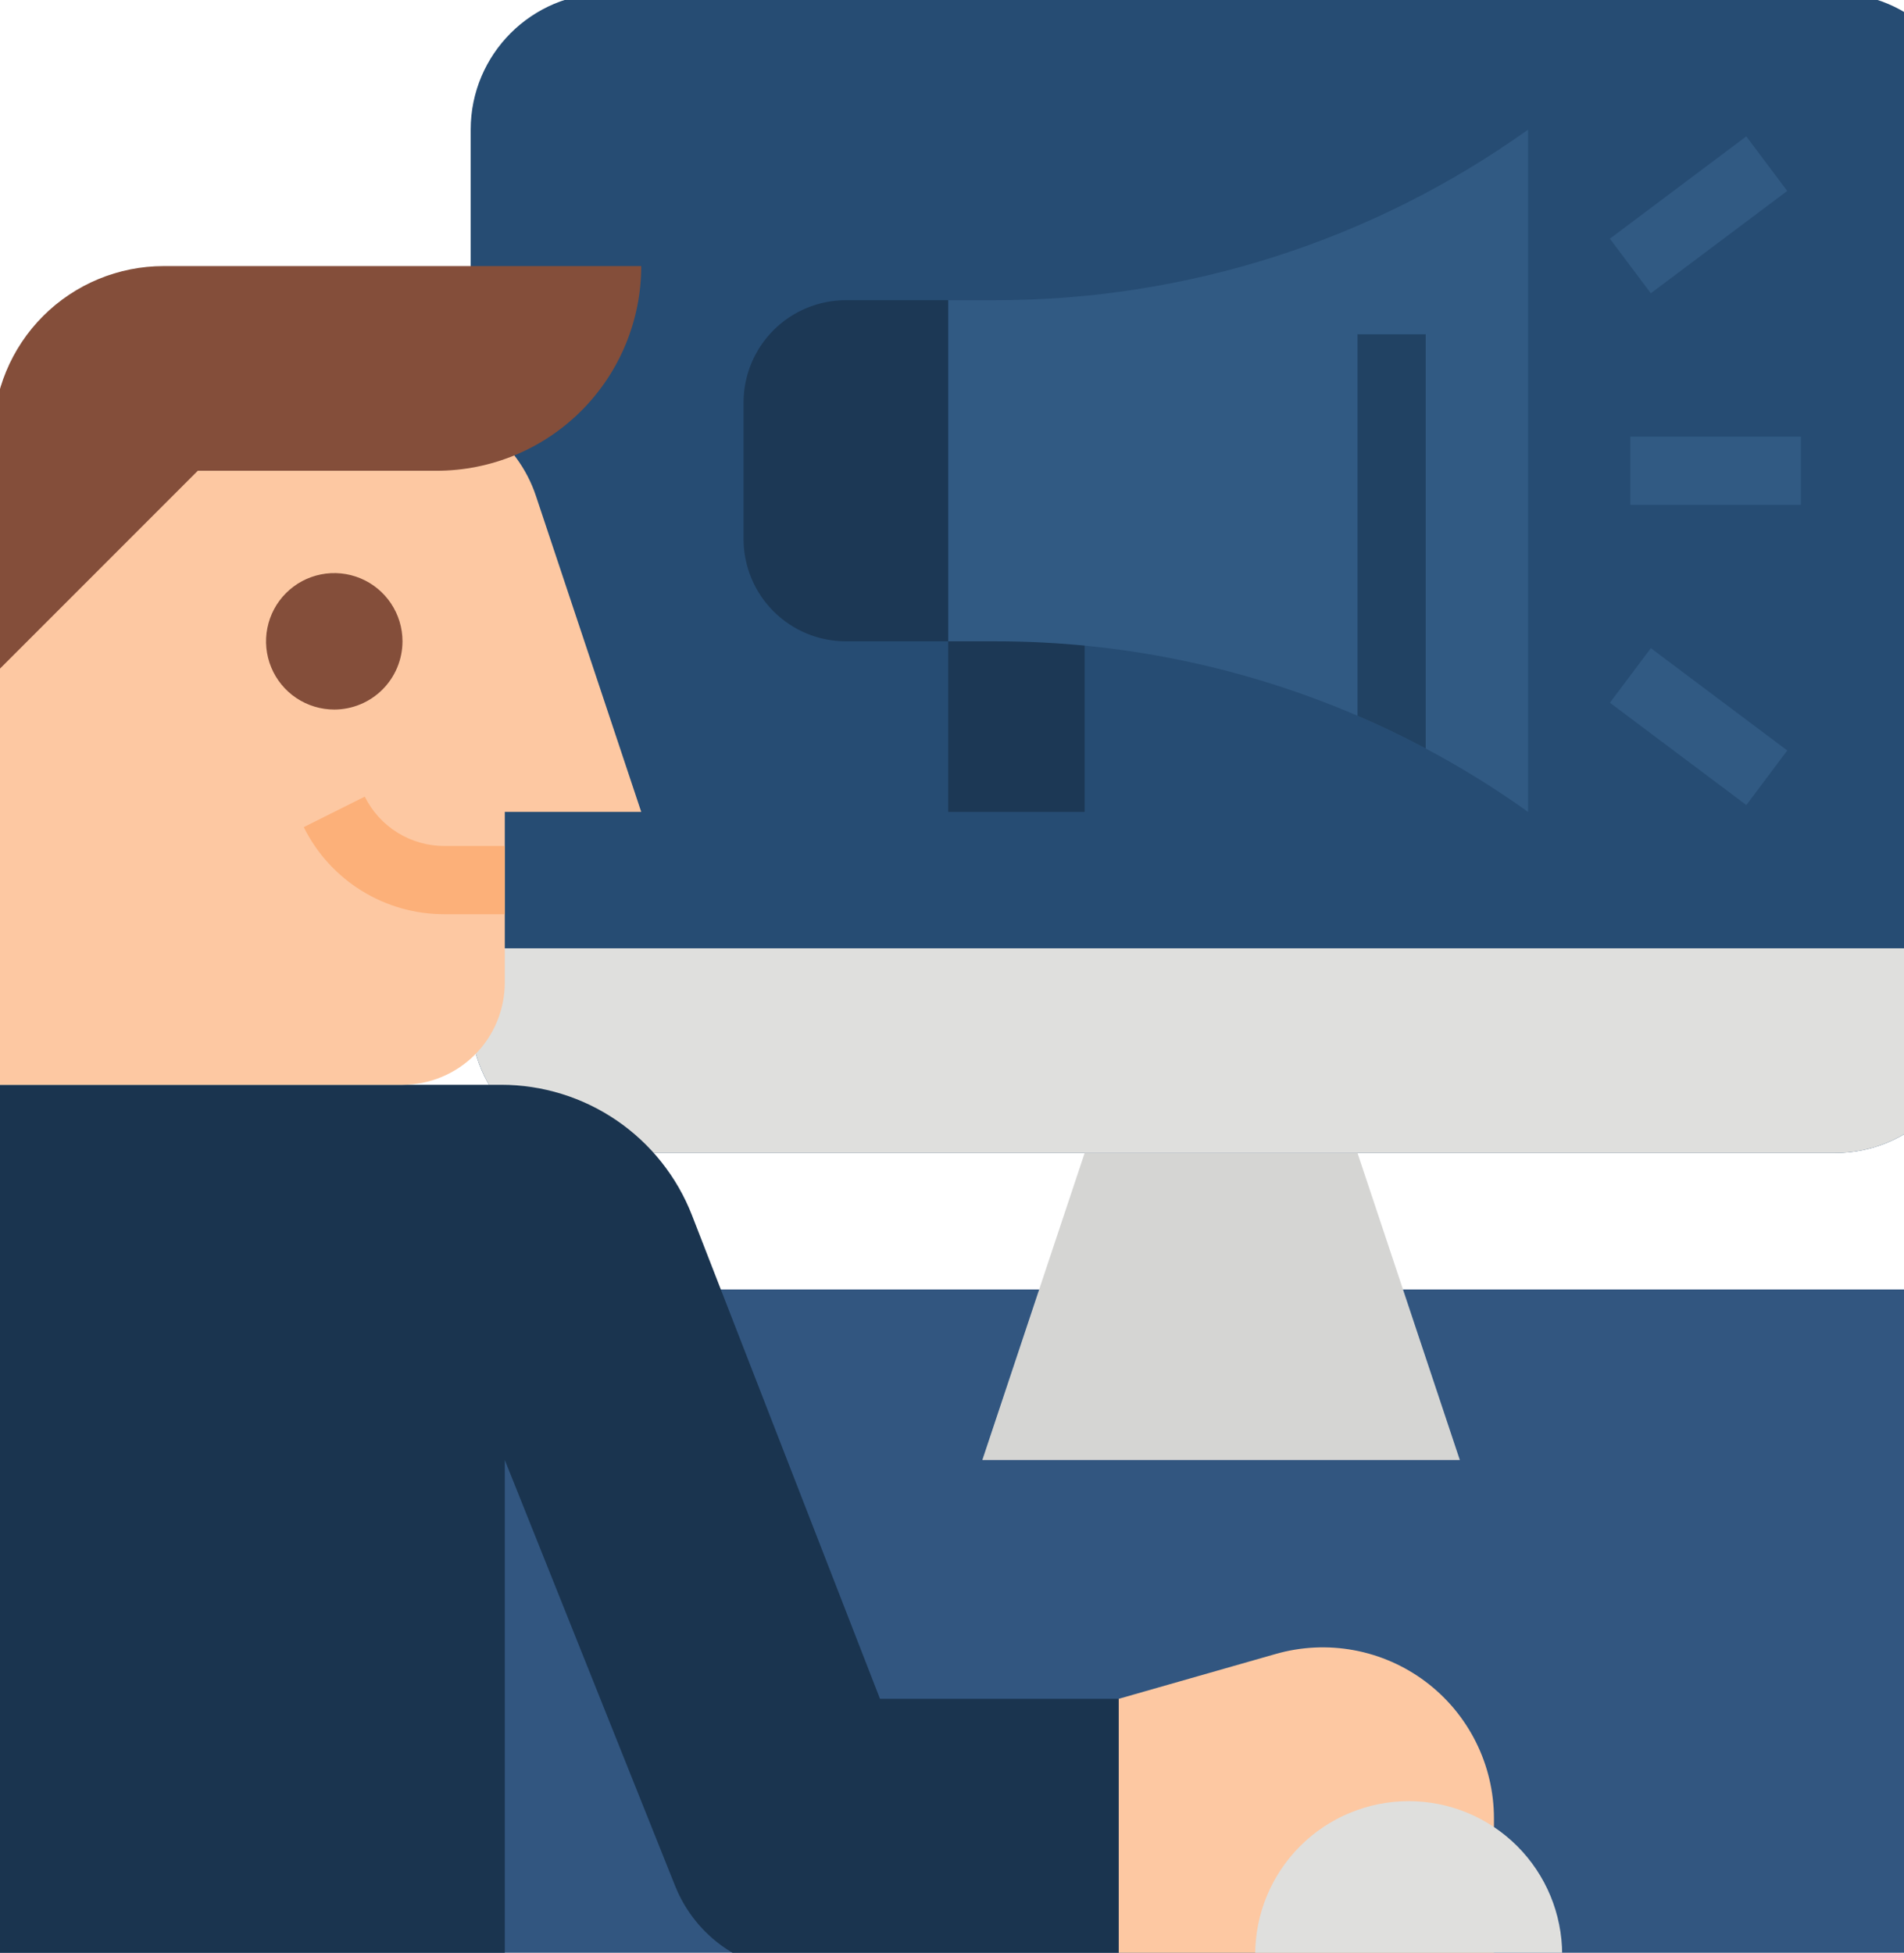
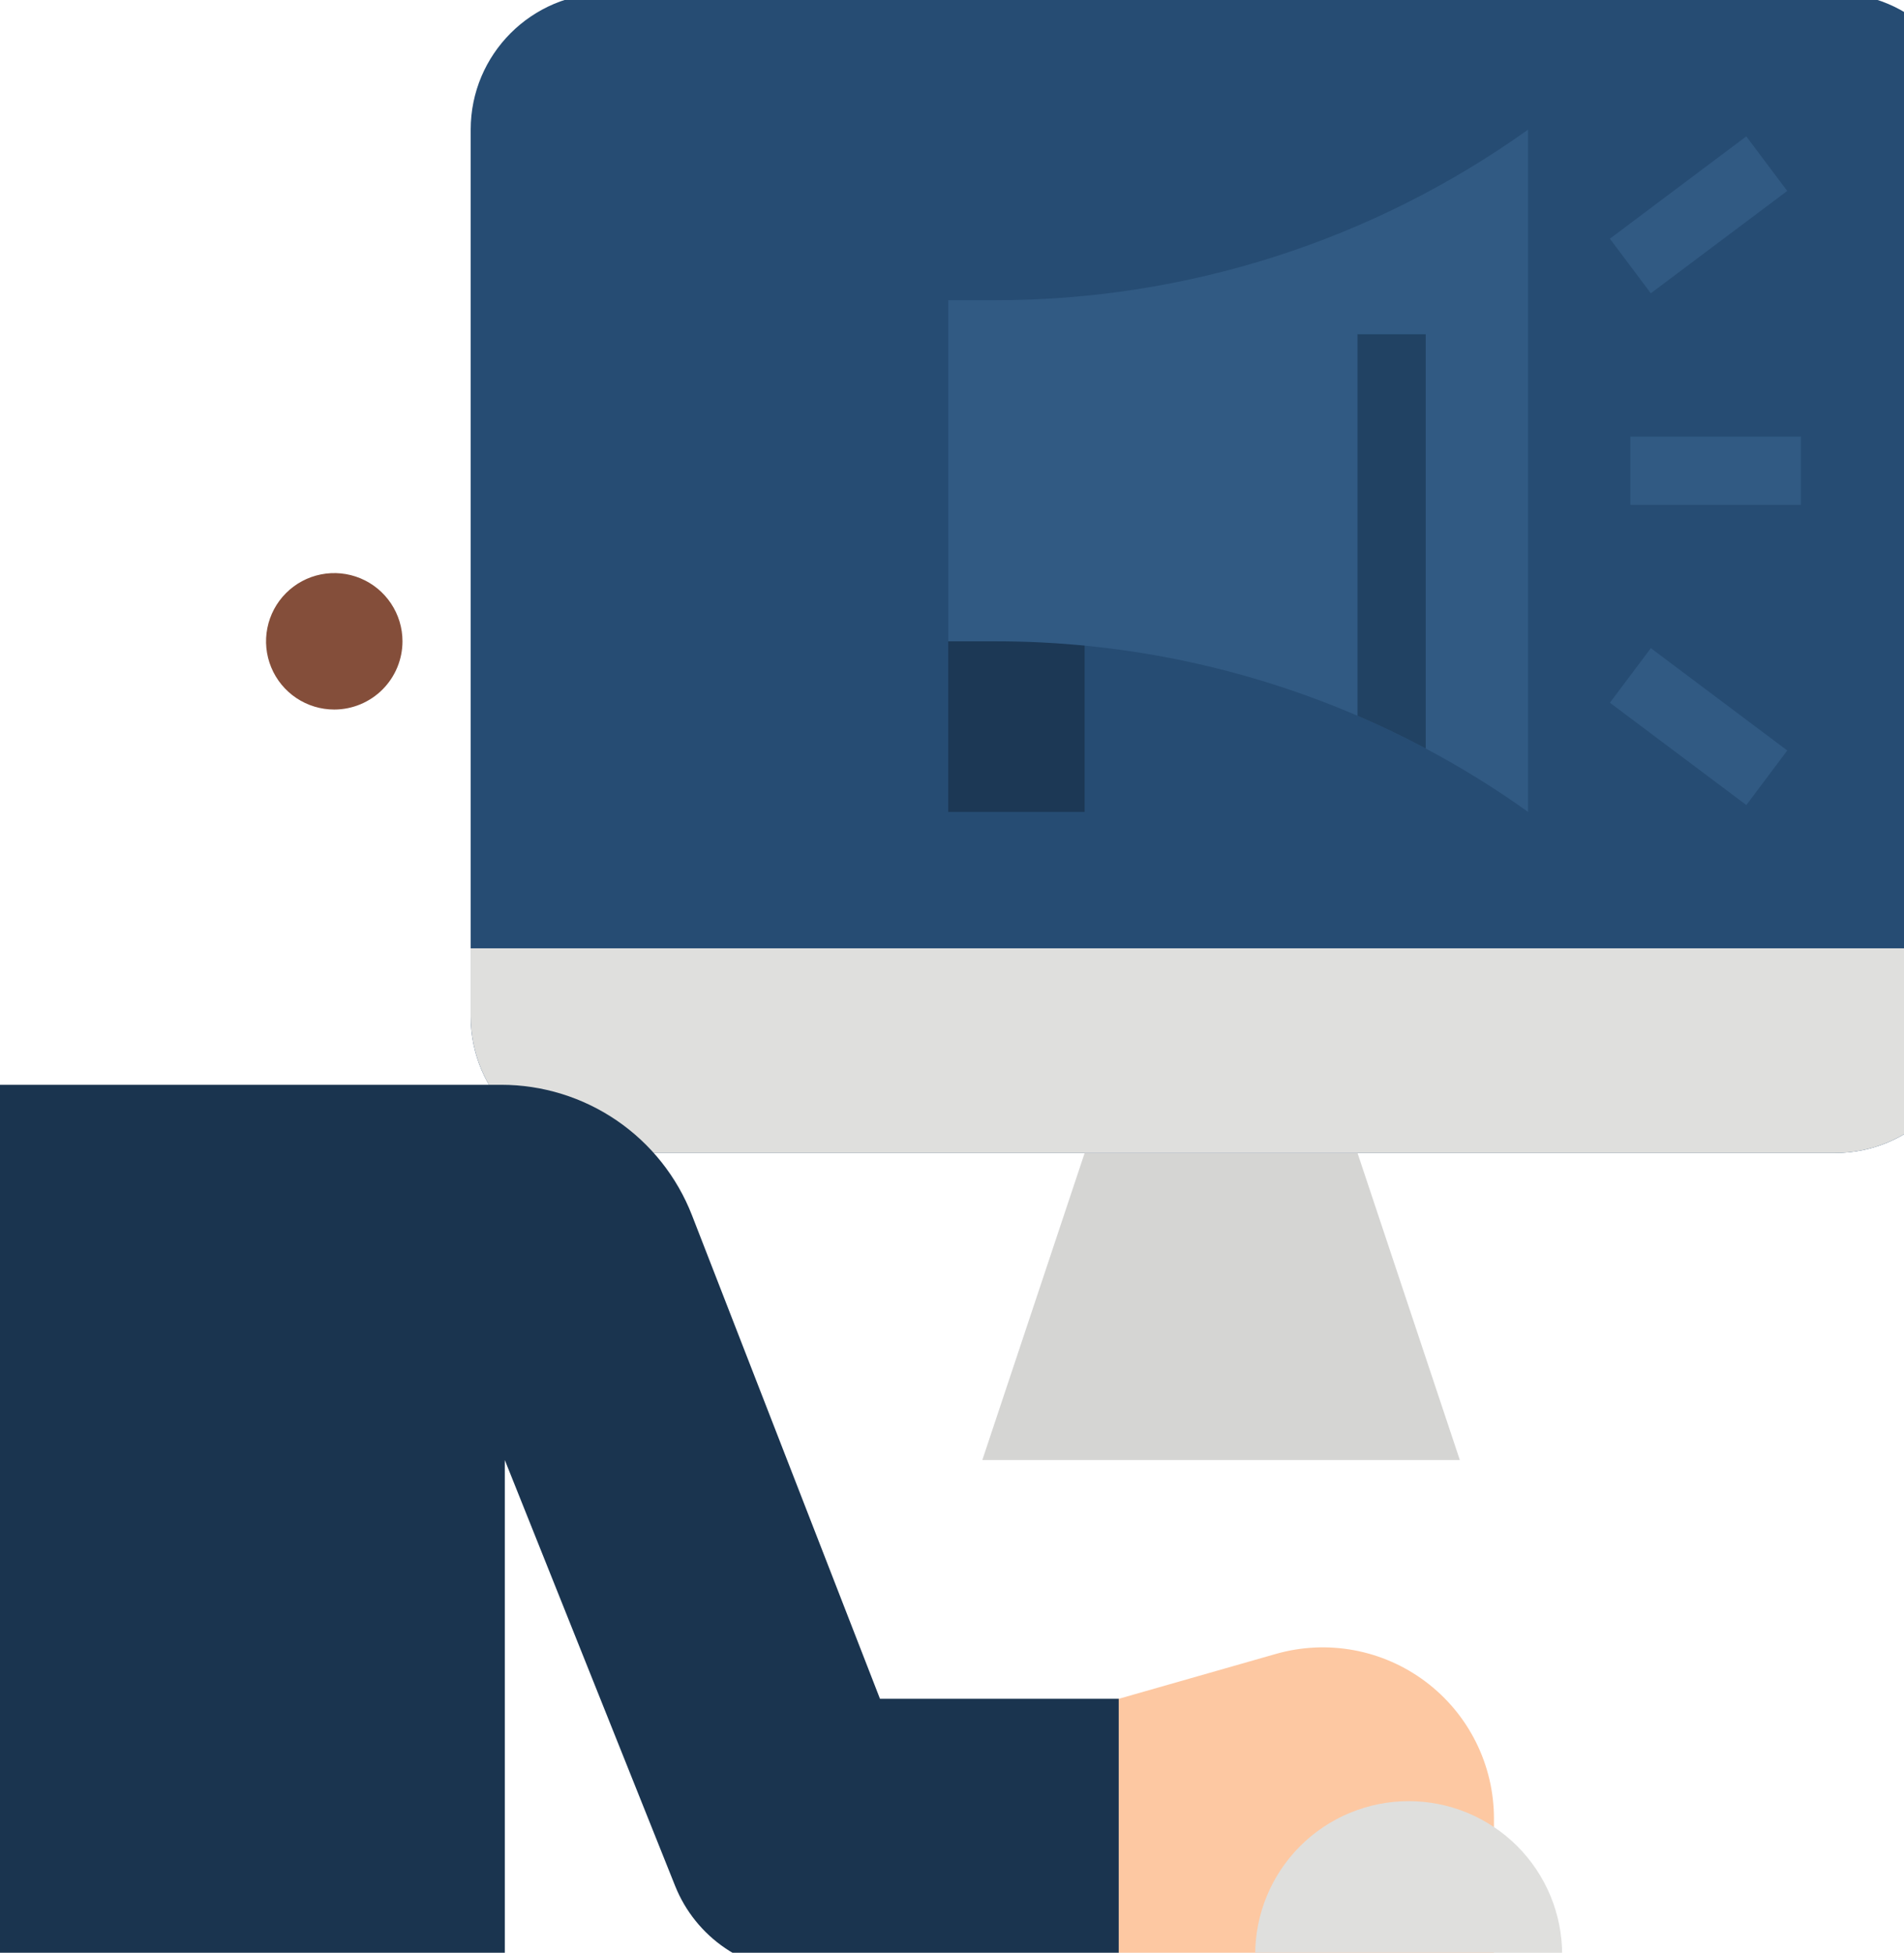
<svg xmlns="http://www.w3.org/2000/svg" width="157" height="161" viewBox="0 0 157 161" fill="none">
  <g clip-path="url(#clip0_145_149)">
-     <path d="M-0.562 106.312H162.562V162.562H-0.562V106.312Z" fill="#325680" />
    <path d="M151.312 -0.562H50.062C43.849 -0.562 38.812 4.474 38.812 10.688V83.812C38.812 90.026 43.849 95.062 50.062 95.062H151.312C157.526 95.062 162.562 90.026 162.562 83.812V10.688C162.562 4.474 157.526 -0.562 151.312 -0.562Z" fill="#264C73" />
    <path d="M38.812 78.188H162.562V83.812C162.562 86.796 161.377 89.658 159.267 91.767C157.158 93.877 154.296 95.062 151.312 95.062H50.062C47.079 95.062 44.217 93.877 42.108 91.767C39.998 89.658 38.812 86.796 38.812 83.812V78.188Z" fill="#DFDFDD" />
    <path d="M111.938 95.062H89.438L81 120.375H120.375L111.938 95.062Z" fill="#D5D5D3" />
    <path d="M41.331 89.438H-0.562V162.562H41.625V120.375L55.671 155.491C56.506 157.578 57.948 159.368 59.81 160.628C61.671 161.889 63.868 162.562 66.117 162.562H92.25V140.062H72.562L57.059 100.195C55.826 97.026 53.665 94.304 50.859 92.384C48.052 90.465 44.731 89.438 41.331 89.438Z" fill="#1A344F" />
-     <path d="M33.517 33.188H10.688C7.704 33.188 4.842 34.373 2.733 36.483C0.623 38.592 -0.562 41.454 -0.562 44.438V89.438H33.188C35.425 89.436 37.57 88.547 39.152 86.965C40.734 85.383 41.624 83.237 41.625 81V66.938H52.875L44.189 40.88C43.443 38.64 42.01 36.692 40.095 35.311C38.179 33.93 35.878 33.188 33.517 33.188Z" fill="#FDC8A2" />
-     <path d="M52.875 21.938H13.5C9.77 21.938 6.194 23.419 3.556 26.056C0.919 28.694 -0.562 32.27 -0.562 36V55.688L16.312 38.812H36C40.475 38.812 44.768 37.035 47.932 33.87C51.097 30.705 52.875 26.413 52.875 21.938Z" fill="#844E3A" />
    <path d="M27.562 58.5C26.45 58.5 25.362 58.17 24.437 57.552C23.512 56.934 22.791 56.055 22.366 55.028C21.94 54 21.828 52.869 22.046 51.778C22.263 50.687 22.798 49.684 23.585 48.898C24.372 48.111 25.374 47.575 26.465 47.358C27.556 47.141 28.687 47.252 29.715 47.678C30.743 48.104 31.621 48.825 32.239 49.75C32.858 50.675 33.188 51.763 33.188 52.875C33.186 54.366 32.593 55.796 31.538 56.85C30.483 57.905 29.054 58.498 27.562 58.5Z" fill="#844E3A" />
-     <path d="M41.625 75.375H36.664C34.25 75.383 31.883 74.715 29.829 73.446C27.776 72.177 26.119 70.358 25.047 68.195L30.078 65.68C30.686 66.906 31.625 67.937 32.789 68.656C33.953 69.376 35.296 69.754 36.664 69.75H41.625V75.375Z" fill="#FCB079" />
    <path d="M92.25 162.562H123.188V149.93C123.188 147.74 122.678 145.579 121.698 143.62C120.718 141.661 119.296 139.956 117.543 138.642C115.801 137.335 113.78 136.45 111.639 136.054C109.498 135.659 107.294 135.764 105.2 136.363L92.25 140.062V162.562Z" fill="#FDC8A2" />
    <path d="M116.156 148.5C119.513 148.5 122.732 149.833 125.106 152.207C127.479 154.58 128.812 157.8 128.812 161.156V162.562H103.5V161.156C103.5 157.8 104.833 154.58 107.207 152.207C109.58 149.833 112.8 148.5 116.156 148.5Z" fill="#DFDFDD" />
    <path d="M78.188 44.438H89.438V66.938H78.188V44.438Z" fill="#1C3855" />
    <path d="M126 10.688V66.938C123.306 65.012 120.487 63.267 117.562 61.713C115.724 60.732 113.849 59.832 111.938 59.013C102.518 54.963 92.372 52.874 82.118 52.875H78.188V24.75H82.118C89.938 24.749 97.711 23.535 105.159 21.15C112.606 18.763 119.637 15.234 126 10.688Z" fill="#315A83" />
-     <path d="M69.75 24.75H78.188V52.875H69.75C67.512 52.875 65.366 51.986 63.784 50.404C62.201 48.821 61.312 46.675 61.312 44.438V33.188C61.312 30.95 62.201 28.804 63.784 27.221C65.366 25.639 67.512 24.75 69.75 24.75Z" fill="#1C3855" />
    <path d="M117.562 27.562V61.713C115.724 60.732 113.849 59.832 111.938 59.013V27.562H117.562Z" fill="#214263" />
    <path d="M134.438 36H148.5V41.625H134.438V36Z" fill="#315A83" />
    <path d="M132.747 19.681L143.997 11.243L147.372 15.743L136.122 24.181L132.747 19.681Z" fill="#315A83" />
    <path d="M132.75 57.938L136.125 53.438L147.375 61.875L144 66.375L132.75 57.938Z" fill="#315A83" />
  </g>
  <defs>
    <clipPath id="clip0_145_149">
      <rect width="157" height="161" fill="white" />
    </clipPath>
  </defs>
</svg>